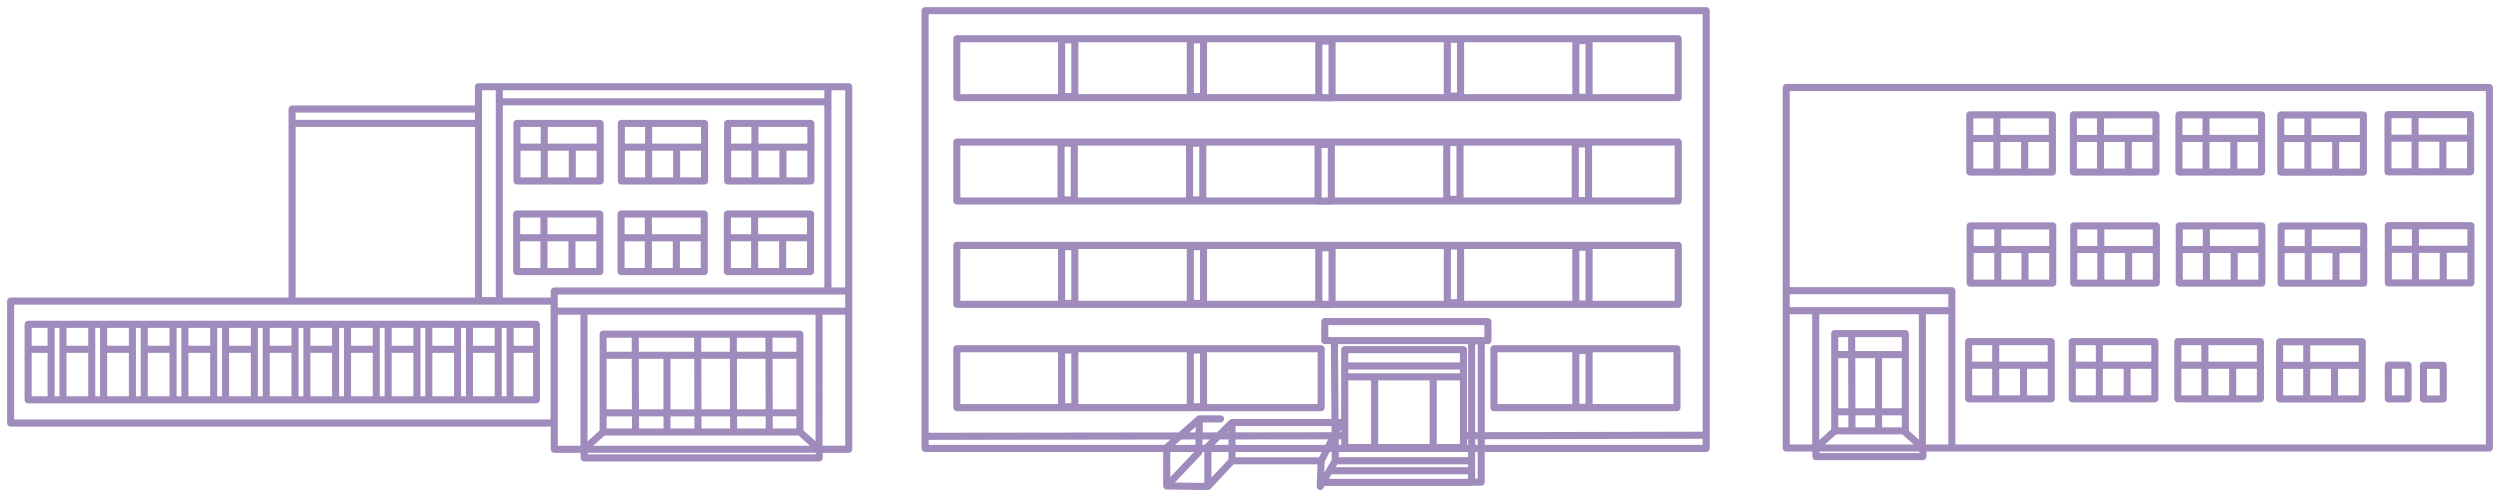
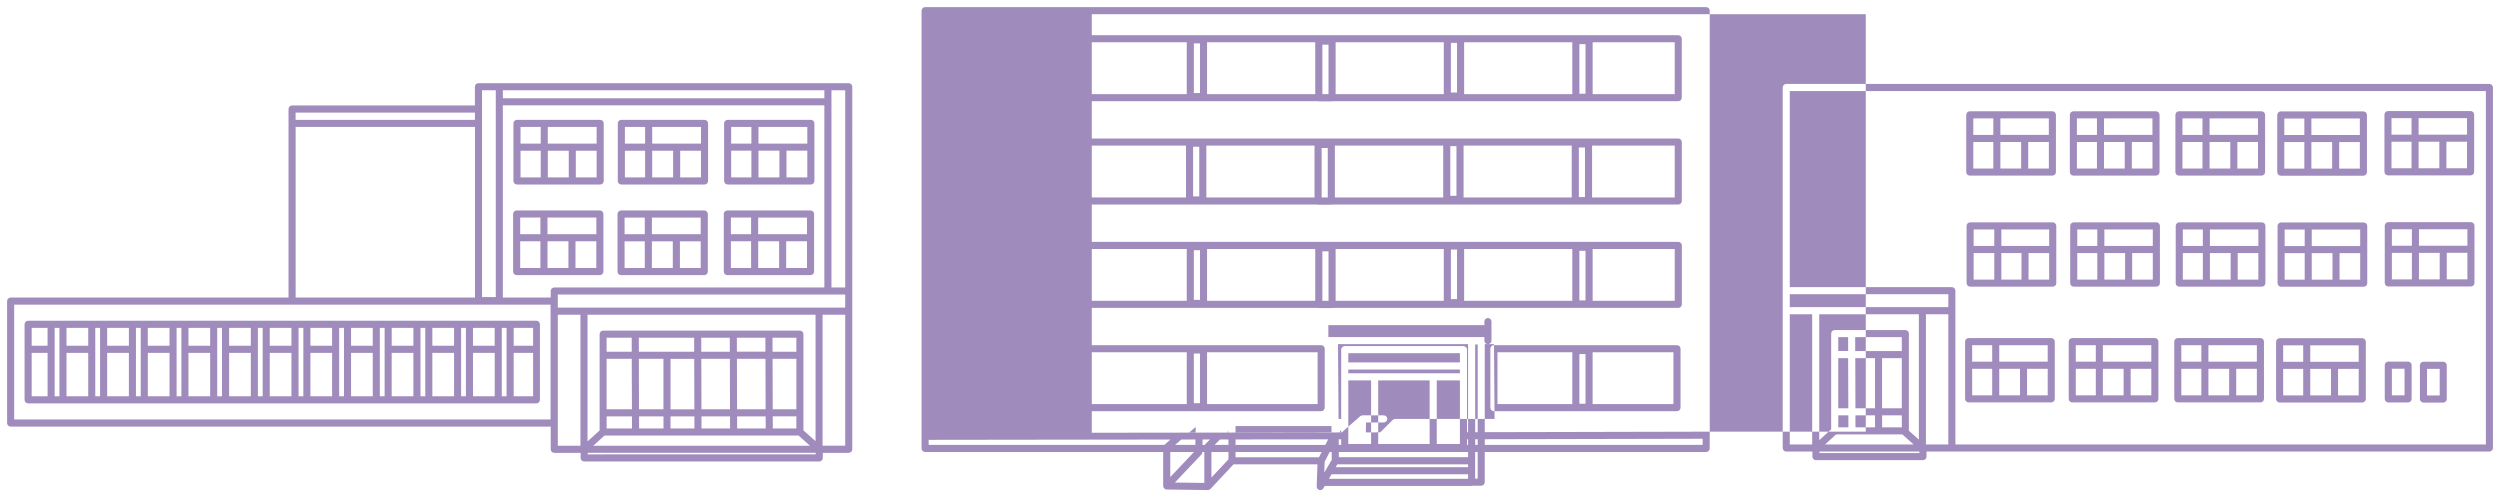
<svg xmlns="http://www.w3.org/2000/svg" viewBox="0 0 704 140" preserveAspectRatio="xMidYMid meet">
-   <path fill="#9f8bbc" d="M472.24 97.2h-51.55c-.55 0-1 .45-1 1v16.59c0 .55.45 1 1 1h51.55c.55 0 1-.45 1-1V98.2c0-.55-.45-1-1-1zm-29.48 16.59h-21.07V99.2h21.07v14.59zm3.72-.1h-1.73V99.71h1.73v13.98zm24.76.1h-22.76V99.2h22.76v14.59zm-201.8 2h102.6c.55 0 1-.45 1-1V98.2c0-.55-.45-1-1-1h-102.6c-.55 0-1 .45-1 1v16.59c0 .56.45 1 1 1zm70.47-16.59h31.13v14.59h-31.13V99.2zm-3.73.36h1.73v13.98h-1.73V99.56zm-32.51-.36h30.52v14.59h-30.52V99.2zm-3.72.36h1.73v13.98h-1.73V99.56zm-29.51-.36h27.5v14.59h-27.5V99.2zm-1-41.6h101.48c.08.02.16.05.25.05h3.73c.09 0 .17-.03.25-.05h97.45c.55 0 1-.45 1-1V40.01c0-.55-.45-1-1-1H269.44c-.55 0-1 .45-1 1V56.6c0 .55.45 1 1 1zm178.89-16.59h23.27V55.6h-23.27V41.01zm-3.73.51h1.73V55.5h-1.73V41.52zm-32.46-.51h30.46V55.6h-30.46V41.01zm-3.73.15h1.73v13.98h-1.73V41.16zm-32.51-.15h30.51V55.6H375.9V41.01zm-3.73.66h1.73V55.6h-1.73V41.67zm-32.46-.66h30.46V55.6h-30.46V41.01zm-3.73 14.28V41.32h1.73V55.3h-1.73v-.01zm-32.46-14.28h30.46V55.6h-30.46V41.01zm-3.73.31h1.73V55.3h-1.73V41.32zm-29.35-.31h27.35V55.6h-27.35V41.01zm-1-12.51h101.68c.08.02.16.05.25.05h3.73c.09 0 .17-.03.25-.05h97.24c.55 0 1-.45 1-1V10.91c0-.55-.45-1-1-1H269.44c-.55 0-1 .45-1 1V27.5c0 .56.45 1 1 1zm179.05-16.59h23.11V26.5h-23.11V11.91zm-3.74.51h1.73V26.4h-1.73V12.42zm-32.45-.51h30.46V26.5H412.3V11.91zm-3.73 14.13V12.07h1.73v13.98h-1.73v-.01zm-32.46-14.13h30.46V26.5h-30.46V11.91zm-3.73.67h1.73V26.5h-1.73V12.58zm-32.47-.67h30.46V26.5h-30.46V11.91zm-3.72.31h1.73V26.2h-1.73V12.22zm-32.52-.31h30.52V26.5h-30.52V11.91zm-3.72.31h1.73V26.2h-1.73V12.22zm-29.51-.31h27.5V26.5h-27.5V11.91zM481.46 3c0-.55-.45-1-1-1H260.51c-.55 0-1 .45-1 1v123.28c0 .55.45 1 1 1h67.04v9.57c0 .12.03.23.07.34.01.03.03.06.05.09.04.07.08.14.14.21.02.03.05.06.07.08.07.06.14.11.22.16.02.01.04.03.07.04.01 0 .01.01.02.01.08.03.17.04.25.05.04 0 .07.02.11.02l11.58.15h.01c.02 0 .04-.01.06-.01.09-.01.18-.02.27-.05.03-.01.06-.02.09-.04.08-.04.16-.09.23-.15.02-.02.04-.03.06-.05.01-.01.01-.01.02-.01l6.49-6.93H371l-.22 6.22c-.01.46.28.87.72.99.09.03.19.04.28.04.35 0 .68-.18.86-.5l.4-.68h41.36c.09 0 .17-.03.25-.05h2.45c.55 0 1-.45 1-1v-8.5h62.35c.55 0 1-.45 1-1v-3.47c.03-.09.06-.17.06-.26s-.03-.17-.05-.25V3zM327.89 125.27l-.01.01h-66.37v-1.42l68.09-.09-1.71 1.5zm1.66 2.01h6.68l-6.68 7.06v-7.06zm7.09-3.52l-.02 1.52h-5.7l1.72-1.51 4-.01zm-1.71-2l1.78-1.56-.03 1.56h-1.75zm4.21 14.23l-8.29-.11 7.47-7.89c.17-.18.27-.42.27-.67v-.04h.55v8.71zm.28-10.92c-.06.06-.1.14-.15.22h-.65v-.01l.02-1.52h2.09l-1.31 1.31zm6.51 4.29l-4.79 5.11v-7.19h4.79v2.08zm0-4.08h-3.89l1.53-1.53h2.36v1.53zm0-3.53h-.36l.36-.36v.36zm25.46 7.08c-.12-.05-.24-.07-.37-.07h-23.09v-1.47h24.26l-.8 1.54zm-23.46-3.54v-1.54l26.08-.03-.8 1.57h-25.28zm0-3.54v-1.77h27.02l.01 1.73-27.03.04zm24.98 11.34l.12-3.07 1.4-2.74h.57l.02 2.2-2.11 3.61zm40.5 1.74h-39.19l.74-1.27h38.45v1.27zm0-3.27h-37.28l.47-.81h36.81v.81zm-1.3-34.1h-33.43c-.55 0-1 .45-1 1V118c-.04-.01-.08-.02-.12-.02h-.62l-.16-21.07h36.63v24.8h-.3V98.46c0-.55-.45-1-1-1zm-32.43 7.66v-1.06h31.43v1.06h-31.43zm31.43 2v17.91h-6.52v-17.91h6.52zm-8.52 0v17.91H388.1v-17.91h14.49zm-16.49 0v17.91h-6.42v-17.91h6.42zm-6.42-5.07v-2.59h31.43v2.59h-31.43zm-2.4 19.66l.4-.77v.77h-.4zm.4 2v1.57h-.69l-.01-1.57h.7zm35.73 5.04h-36.39l-.01-1.47h36.4v1.47zm0-3.47h-.3v-1.58h.3v1.58zm2.7 9.5h-.71v-7.5h.71v7.5zm.01-9.5h-.71v-1.58h.71v1.58zm0-3.58h-.71V97.01h.71v24.69zM418 94.91h-43.94v-3.36H418v3.36zm61.46 30.36h-61.35v-1.58l61.35-.14v1.72zm0-3.71l-61.35.14V96.91h.89c.55 0 1-.45 1-1v-5.36c0-.55-.45-1-1-1h-45.94c-.55 0-1 .45-1 1v5.36c0 .55.45 1 1 1h1.71l.16 21.07h-28c-.28 0-.53.11-.71.29l-3.48 3.48-4.06.01.05-2.8h4.99c.55 0 1-.45 1-1s-.45-1-1-1h-5.97c-.02 0-.03.01-.05.01-.1.01-.2.02-.29.06-.02.01-.04.01-.06.02-.09.04-.18.09-.26.16l-5.19 4.56-70.39.09V4h217.95v117.56zM269.44 86.7h101.68c.08.02.17.05.26.05h3.73c.09 0 .17-.03.26-.05h97.24c.55 0 1-.45 1-1V69.11c0-.55-.45-1-1-1H269.44c-.55 0-1 .45-1 1V85.7c0 .55.45 1 1 1zm179.05-16.59h23.11V84.7h-23.11V70.11zm-3.74.51h1.73V84.6h-1.73V70.62zm-32.45-.51h30.46V84.7H412.3V70.11zm-3.73.15h1.73v13.98h-1.73V70.26zm-32.46-.15h30.46V84.7h-30.46V70.11zm-3.73.66h1.73V84.7h-1.73V70.77zm-32.47-.66h30.46V84.7h-30.46V70.11zm-3.72.35h1.73v13.98h-1.73V70.46zm-32.52-.35h30.52V84.7h-30.52V70.11zm-3.72.35h1.73v13.98h-1.73V70.46zm-29.51-.35h27.5V84.7h-27.5V70.11zm402.02-20.72h23.26c.55 0 1-.45 1-1V32.27c0-.55-.45-1-1-1h-23.26c-.55 0-1 .45-1 1v16.11c0 .56.44 1.01 1 1.01zm22.26-2h-5.81v-7.47h5.81v7.47zm-13.64-14.12h13.64v4.65h-13.64v-4.65zm0 6.65h5.84v7.47h-5.84v-7.47zm-7.63-6.65h5.64v4.65h-5.64v-4.65zm0 6.65h5.64v7.47h-5.64v-7.47zm-118.76 9.53h23.26c.55 0 1-.45 1-1V32.34c0-.55-.45-1-1-1h-23.26c-.55 0-1 .45-1 1v16.11c0 .55.45 1 1 1zm22.27-2h-5.81v-7.47h5.81v7.47zm-13.65-14.11h13.64v4.64h-13.64v-4.64zm0 6.64h5.84v7.47h-5.84v-7.47zm-7.63-6.64h5.64v4.65h-5.64v-4.65zm0 6.64h5.64v7.47h-5.64v-7.47zm22.37 22.63h-23.26c-.55 0-1 .45-1 1v16.11c0 .55.45 1 1 1h23.26c.55 0 1-.45 1-1V63.61c-.01-.55-.45-1-1-1zm-16.46 16.12h-5.81v-7.47h5.81v7.47zm0-9.47h-5.81v-4.65h5.81v4.65zm7.66 9.47h-5.67v-7.47h5.67v7.47zm7.8 0h-5.81v-7.47h5.81v7.47zm0-9.47h-13.47v-4.65h13.47v4.65zm118.76-6.71h-23.26c-.55 0-1 .45-1 1v16.12c0 .55.45 1 1 1h23.26c.55 0 1-.45 1-1V63.55c0-.55-.45-1-1-1zm-16.62 16.12h-5.64V71.2h5.64v7.47zm0-9.47h-5.64v-4.65h5.64v4.65zm7.83 9.47h-5.84V71.2h5.84v7.47zm7.8-.01h-5.81v-7.47h5.81v7.47zm0-9.46h-13.64v-4.65h13.64v4.65zm-29.2-6.56h-23.26c-.55 0-1 .45-1 1v16.11c0 .55.45 1 1 1h23.26c.55 0 1-.45 1-1V63.64c0-.55-.44-1-1-1zM649 78.76h-5.64v-7.47H649v7.47zm0-9.47h-5.64v-4.65H649v4.65zm7.83 9.47h-5.84v-7.47h5.84v7.47zm7.8 0h-5.81v-7.47h5.81v7.47zm0-9.47h-13.64v-4.65h13.64v4.65zm36.38-45.65h-198c-.55 0-1 .45-1 1V126.16c0 .55.45 1 1 1h7.36v1.42c0 .55.45 1 1 1h30.14c.55 0 1-.45 1-1v-1.42h158.5c.55 0 1-.45 1-1V24.64c0-.55-.45-1-1-1zm-190.7 101.52H504V88.49h6.31v36.67zm10.13-24.31l.05 14.11h-2.84v-14.11h2.79zm-2.79-2v-3.91h2.78l.01 3.91h-2.79zm2.85 18.11l.01 3.37h-2.85v-3.37h2.84zm1 5.37h14.21l3.17 2.83h-24.94l3.1-2.83h4.46zm8.5-5.37h5.56v3.37H530v-3.37zm-.01-2v-14.11h5.56v14.11h-5.56zm5.56-16.11h-13.12l-.01-3.91h13.13v3.91zm-13.06 16.11l-.04-14.11h5.56v14.11h-5.52zm5.52 2v3.37h-5.51l-.01-3.37h5.52zm9.53 4.33V93.94c0-.55-.45-1-1-1h-19.88c-.55 0-1 .45-1 1v26.95l-3.36 3.07V88.49h28.05v35.31l-2.81-2.51zm2.97 6.29h-28.15v-.42h28.15v.42zm8.14-2.42h-6.31V88.49h6.31v36.67zm0-38.67H504v-3.64h44.65v3.64zm151.37 38.68H550.64V81.85c0-.55-.45-1-1-1H504V25.64h196.02v99.53zm-58.07-11.82h23.26c.55 0 1-.45 1-1V96.24c0-.55-.45-1-1-1h-23.26c-.55 0-1 .45-1 1v16.11c0 .55.45 1 1 1zm22.26-2h-5.81v-7.47h5.81v7.47zm-13.64-14.11h13.64v4.64h-13.64v-4.64zm0 6.64h5.84v7.47h-5.84v-7.47zm-7.63-6.64h5.64v4.65h-5.64v-4.65zm0 6.64h5.64v7.47h-5.64v-7.47zm-29.67 9.44h23.26c.55 0 1-.45 1-1V96.2c0-.55-.45-1-1-1h-23.26c-.55 0-1 .45-1 1v16.11c0 .56.44 1.01 1 1.01zm22.26-2h-5.81v-7.47h5.81v7.47zM621.89 97.2h13.64v4.65h-13.64V97.2zm0 6.65h5.84v7.47h-5.84v-7.47zm-7.63-6.65h5.64v4.65h-5.64V97.2zm0 6.65h5.64v7.47h-5.64v-7.47zm-59.89 9.47h23.26c.55 0 1-.45 1-1V96.2c0-.55-.45-1-1-1h-23.26c-.55 0-1 .45-1 1v16.11c0 .56.45 1.01 1 1.01zm22.26-2h-5.81v-7.47h5.81v7.47zM562.99 97.2h13.64v4.65h-13.64V97.2zm0 6.65h5.84v7.47h-5.84v-7.47zm-7.63-6.65H561v4.65h-5.64V97.2zm0 6.65H561v7.47h-5.64v-7.47zm58.23-54.4h23.26c.55 0 1-.45 1-1V32.34c0-.55-.45-1-1-1h-23.26c-.55 0-1 .45-1 1v16.11c0 .55.44 1 1 1zm22.26-2h-5.81v-7.47h5.81v7.47zm-13.64-14.11h13.64v4.64h-13.64v-4.64zm0 6.64h5.84v7.47h-5.84v-7.47zm-7.63-6.64h5.64v4.65h-5.64v-4.65zm0 6.64h5.64v7.47h-5.64v-7.47zm22.36 22.63h-23.26c-.55 0-1 .45-1 1v16.11c0 .55.45 1 1 1h23.26c.55 0 1-.45 1-1V63.61c0-.55-.45-1-1-1zm-16.62 16.12h-5.64v-7.47h5.64v7.47zm0-9.47h-5.64v-4.65h5.64v4.65zm7.83 9.47h-5.84v-7.47h5.84v7.47zm7.8 0h-5.81v-7.47h5.81v7.47zm0-9.47h-13.64v-4.65h13.64v4.65zm-28.72-6.65h-23.26c-.55 0-1 .45-1 1v16.11c0 .55.45 1 1 1h23.26c.55 0 1-.45 1-1V63.61c-.01-.55-.45-1-1-1zM590.6 78.73h-5.64v-7.47h5.64v7.47zm0-9.47h-5.64v-4.65h5.64v4.65zm7.83 9.47h-5.84v-7.47h5.84v7.47zm7.8 0h-5.81v-7.47h5.81v7.47zm0-9.47h-13.64v-4.65h13.64v4.65zm81.78 32.61h-5.56c-.55 0-1 .45-1 1v9.5c0 .55.45 1 1 1h5.56c.55 0 1-.45 1-1v-9.5c0-.56-.45-1-1-1zm-.99 9.5h-3.57v-7.5h3.57v7.5zm-103.47 1.95h23.26c.55 0 1-.45 1-1V96.2c0-.55-.45-1-1-1h-23.26c-.55 0-1 .45-1 1v16.11c0 .56.45 1.01 1 1.01zm22.26-2H600v-7.47h5.81v7.47zM592.17 97.2h13.64v4.65h-13.64V97.2zm0 6.65h5.84v7.47h-5.84v-7.47zm-7.63-6.65h5.64v4.65h-5.64V97.2zm0 6.65h5.64v7.47h-5.64v-7.47zm-.67-54.4h23.26c.55 0 1-.45 1-1V32.34c0-.55-.45-1-1-1h-23.26c-.55 0-1 .45-1 1v16.11c0 .55.45 1 1 1zm22.27-2h-5.81v-7.47h5.81v7.47zm-13.65-14.11h13.64v4.64h-13.64v-4.64zm0 6.64h5.84v7.47h-5.84v-7.47zm-7.63-6.64h5.64v4.65h-5.64v-4.65zm0 6.64h5.64v7.47h-5.64v-7.47zm57.41 9.5h23.26c.55 0 1-.45 1-1V32.37c0-.55-.45-1-1-1h-23.26c-.55 0-1 .45-1 1v16.11c0 .55.45 1 1 1zm22.26-2h-5.81v-7.47h5.81v7.47zm-13.64-14.12h13.64v4.65h-13.64v-4.65zm0 6.65h5.84v7.47h-5.84v-7.47zm-7.63-6.64h5.64v4.65h-5.64v-4.65zm0 6.64h5.64v7.47h-5.64v-7.47zm34.85 61.82h-5.56c-.55 0-1 .45-1 1v9.5c0 .55.45 1 1 1h5.56c.55 0 1-.45 1-1v-9.5c0-.55-.45-1-1-1zm-.99 9.5h-3.57v-7.5h3.57v7.5zM169.01 33.75h-23.43c-.55 0-1 .45-1 1v16.21c0 .55.45 1 1 1h23.43c.55 0 1-.45 1-1V34.75c0-.55-.45-1-1-1zm-16.74 16.21h-5.69v-7.52h5.69v7.52zm0-9.52h-5.69v-4.69h5.69v4.69zm7.89 9.52h-5.89v-7.52h5.89v7.52zm7.85 0h-5.86v-7.52h5.86v7.52zm0-9.52h-13.75v-4.69h13.75v4.69zm30.39-6.69h-23.43c-.55 0-1 .45-1 1v16.21c0 .55.45 1 1 1h23.43c.55 0 1-.45 1-1V34.75c0-.55-.45-1-1-1zm-16.74 16.21h-5.69v-7.52h5.69v7.52zm0-9.52h-5.69v-4.69h5.69v4.69zm7.89 9.52h-5.89v-7.52h5.89v7.52zm7.85 0h-5.86v-7.52h5.86v7.52zm.01-9.52h-13.75v-4.69h13.75v4.69zm30.84 18.83h-23.43c-.55 0-1 .45-1 1v16.21c0 .55.45 1 1 1h23.43c.55 0 1-.45 1-1V60.27c0-.56-.45-1-1-1zm-16.74 16.2h-5.69v-7.52h5.69v7.52zm0-9.52h-5.69v-4.68h5.69v4.68zm7.89 9.52h-5.89v-7.52h5.89v7.52zm7.85 0h-5.86v-7.52h5.86v7.52zm0-9.52H213.5v-4.68h13.75v4.68zm1.09-32.2h-23.43c-.55 0-1 .45-1 1v16.21c0 .55.45 1 1 1h23.43c.55 0 1-.45 1-1V34.75c-.01-.55-.45-1-1-1zm-16.75 16.21h-5.69v-7.52h5.69v7.52zm0-9.52h-5.69v-4.69h5.69v4.69zm7.89 9.52h-5.89v-7.52h5.89v7.52zm7.86 0h-5.86v-7.52h5.86v7.52zm0-9.52h-13.75v-4.69h13.75v4.69zM239 23.42H134.73c-.55 0-1 .45-1 1v5.28H82.25c-.55 0-1 .45-1 1v53.09H3c-.55 0-1 .45-1 1v34.34c0 .55.45 1 1 1h152.08v6.39c0 .55.45 1 1 1h7.42v1.43c0 .55.45 1 1 1h66.2c.55 0 1-.45 1-1v-1.43h7.3c.55 0 1-.45 1-1V24.42c0-.55-.45-1-1-1zm-97.4 2h90.54v2.25H141.6v-2.25zm-5.86 0h3.87v58.23h-3.87V25.42zm-52.5 6.28h50.5v2.05h-50.5V31.7zm50.51 4.05v48.04h-50.5V35.75h50.5zm21.29 82.37H3.99V85.79h151.05v32.33zm.04-36.17v1.84H141.6V29.67h90.54v51.28h-76.06c-.55 0-1 .45-1 1zm8.37 43.56h-6.37V88.62h6.37v36.89zm14.45-24.47l.05 14.21h-7.13v-14.21h7.08zm-7.08-2V95.1h7.07l.01 3.94h-7.08zm7.14 18.21l.01 3.4h-7.14v-3.4h7.13zm1.02 5.4h45.89l3.21 2.86h-61l3.14-2.86h8.76zm9.84-7.39v-14.21h6.67l.04 14.21h-6.71zm6.72 1.99l.01 3.4h-6.73v-3.4h6.72zM179.9 99.04l-.01-3.94h15.58l.01 3.94H179.9zm6.94 18.21v3.4h-6.87l-.01-3.4h6.88zm-6.9-2l-.04-14.21h6.93v14.21h-6.89zm17.59 0l-.04-14.21h8.04l.04 14.21h-8.04zm8.05 2l.01 3.4h-8.04l-.01-3.4h8.04zm-8.1-18.21l-.01-3.94h8.04l.01 3.94h-8.04zm10.08 16.21l-.04-14.21h8.04l.04 14.21h-8.04zm8.05 2l.01 3.4h-8.04l-.01-3.4h8.04zm-8.1-18.21l-.01-3.94h8.04l.01 3.94h-8.04zm16.74 16.21h-6.65l-.04-14.21h6.7v14.21h-.01zm.01 2v3.4h-6.64l-.01-3.4h6.65zm-.01-18.2h-6.7l-.01-3.94h6.72v3.94h-.01zm2 22.15V94.1c0-.55-.45-1-1-1H169.85c-.55 0-1 .45-1 1v27.11l-3.4 3.1V88.62h64.21v35.61h-.01l-3.4-3.03zm-60.75 6.75v-.43h64.21v.43H165.5zm72.51-2.44h-6.37V88.62h6.37v36.89zm0-38.89h-80.93v-3.67h80.93v3.67zm0-5.67h-3.87V25.42h3.87v55.53zm-69.09-21.68h-23.43c-.55 0-1 .45-1 1v16.21c0 .55.45 1 1 1h23.43c.55 0 1-.45 1-1V60.27c0-.56-.45-1-1-1zm-16.74 16.2h-5.69v-7.52h5.69v7.52zm0-9.52h-5.69v-4.68h5.69v4.68zm7.89 9.52h-5.89v-7.52h5.89v7.52zm7.85 0h-5.86v-7.52h5.86v7.52zm.01-9.52h-13.75v-4.68h13.75v4.68zM7.92 113.59H151.04c.55 0 1-.45 1-1V91.32c0-.55-.45-1-1-1H7.92c-.55 0-1 .45-1 1v21.27c0 .55.45 1 1 1zm136.73-21.27h5.47v5.04h-5.47v-5.04zm0 7.04h5.47v12.23h-5.47V99.36zm-3.35-7.04h1.35v19.27h-1.35V92.32zm-1.99 19.27h-6.11V99.36h6.11v12.23zm-6.12-19.27h6.11v5.04h-6.11v-5.04zm-3.34 0h1.35v19.27h-1.35V92.32zm-8.1 0h6.11v5.04h-6.11v-5.04zm0 7.04h6.11v12.23h-6.11V99.36zm-3.34-7.04h1.35v19.27h-1.35V92.32zm-8.11 0h6.11v5.04h-5.96c-.05 0-.1.02-.15.03v-5.07zm0 7.01c.05.01.09.03.15.03h5.96v12.23h-6.11V99.33zm-3.34-7.01h1.35v19.27h-1.35V92.32zm-8.1 0h6.11v5.04h-6.11v-5.04zm0 7.04h6.11v12.23h-6.11V99.36zm-3.35-7.04h1.35v19.27h-1.35V92.32zm-8.1 0h6.11v5.04h-6.11v-5.04zm0 7.04h6.11v12.23h-6.11V99.36zm-3.34-7.04h1.35v19.27h-1.35V92.32zm-8.11 0h6.11v5.04h-6.11v-5.04zm0 7.04h6.11v12.23h-6.11V99.36zm-3.34-7.04h1.35v19.27h-1.35V92.32zm-8.1 0h6.11v5.04h-6.11v-5.04zm0 7.04h6.11v12.23h-6.11V99.36zm-3.35-7.04h1.35v19.27h-1.35V92.32zm-8.1 0h6.11v5.04h-6.11v-5.04zm0 7.04h6.11v12.23h-6.11V99.36zm-3.34-7.04h1.35v19.27h-1.35V92.32zm-1.99 19.27h-6.11V99.36h6.11v12.23zm-6.12-19.27h6.11v5.04h-6.11v-5.04zm-3.34 0h1.35v19.27h-1.35V92.32zm-8.1 0h6.11v5.04h-6.11v-5.04zm0 7.04h6.11v12.23h-6.11V99.36zm-3.35-7.04h1.35v19.27h-1.35V92.32zm-8.1 0h6.11v5.04h-6.11v-5.04zm0 7.04h6.11v12.23h-6.11V99.36zm-3.34-7.04h1.35v19.27h-1.35V92.32zm-6.47 0h4.47v5.04H8.92v-5.04zm0 7.04h4.48v12.23H8.92V99.36zm189.4-40.09h-23.43c-.55 0-1 .45-1 1v16.21c0 .55.45 1 1 1h23.43c.55 0 1-.45 1-1V60.27c-.01-.56-.45-1-1-1zm-16.75 16.2h-5.69v-7.52h5.69v7.52zm0-9.52h-5.69v-4.68h5.69v4.68zm7.89 9.52h-5.89v-7.52h5.89v7.52zm7.86 0h-5.86v-7.52h5.86v7.52zm0-9.52h-13.75v-4.68h13.75v4.68z" />
+   <path fill="#9f8bbc" d="M472.24 97.2h-51.55c-.55 0-1 .45-1 1v16.59c0 .55.45 1 1 1h51.55c.55 0 1-.45 1-1V98.2c0-.55-.45-1-1-1zm-29.48 16.59h-21.07V99.2h21.07v14.59zm3.72-.1h-1.73V99.71h1.73v13.98zm24.76.1h-22.76V99.2h22.76v14.59zm-201.8 2h102.6c.55 0 1-.45 1-1V98.2c0-.55-.45-1-1-1h-102.6c-.55 0-1 .45-1 1v16.59c0 .56.45 1 1 1zm70.47-16.59h31.13v14.59h-31.13V99.2zm-3.73.36h1.73v13.98h-1.73V99.56zm-32.51-.36h30.52v14.59h-30.52V99.2zm-3.72.36h1.73v13.98h-1.73V99.56zm-29.51-.36h27.5v14.59h-27.5V99.2zm-1-41.6h101.48c.08.02.16.05.25.05h3.73c.09 0 .17-.03.25-.05h97.45c.55 0 1-.45 1-1V40.01c0-.55-.45-1-1-1H269.44c-.55 0-1 .45-1 1V56.6c0 .55.45 1 1 1zm178.89-16.59h23.27V55.6h-23.27V41.01zm-3.73.51h1.73V55.5h-1.73V41.52zm-32.46-.51h30.46V55.6h-30.46V41.01zm-3.73.15h1.73v13.98h-1.73V41.16zm-32.51-.15h30.51V55.6H375.9V41.01zm-3.73.66h1.73V55.6h-1.73V41.67zm-32.46-.66h30.46V55.6h-30.46V41.01zm-3.73 14.28V41.32h1.73V55.3h-1.73v-.01zm-32.46-14.28h30.46V55.6h-30.46V41.01zm-3.73.31h1.73V55.3h-1.73V41.32zm-29.35-.31h27.35V55.6h-27.35V41.01zm-1-12.51h101.68c.08.02.16.05.25.05h3.73c.09 0 .17-.03.25-.05h97.24c.55 0 1-.45 1-1V10.91c0-.55-.45-1-1-1H269.44c-.55 0-1 .45-1 1V27.5c0 .56.45 1 1 1zm179.05-16.59h23.11V26.5h-23.11V11.91zm-3.74.51h1.73V26.4h-1.73V12.42zm-32.45-.51h30.46V26.5H412.3V11.91zm-3.73 14.13V12.07h1.73v13.98h-1.73v-.01zm-32.46-14.13h30.46V26.5h-30.46V11.91zm-3.73.67h1.73V26.5h-1.73V12.58zm-32.47-.67h30.46V26.5h-30.46V11.91zm-3.72.31h1.73V26.2h-1.73V12.22zm-32.52-.31h30.52V26.5h-30.52V11.91zm-3.72.31h1.73V26.2h-1.73V12.22zm-29.51-.31h27.5V26.5h-27.5V11.91zM481.46 3c0-.55-.45-1-1-1H260.51c-.55 0-1 .45-1 1v123.28c0 .55.45 1 1 1h67.04v9.57c0 .12.03.23.07.34.01.03.03.06.05.09.04.07.08.14.14.21.02.03.05.06.07.08.07.06.14.11.22.16.02.01.04.03.07.04.01 0 .01.01.02.01.08.03.17.04.25.05.04 0 .07.02.11.02l11.58.15h.01c.02 0 .04-.01.06-.01.09-.01.18-.02.27-.05.03-.01.06-.02.09-.04.08-.04.16-.09.23-.15.02-.02.04-.03.06-.05.01-.01.01-.01.02-.01l6.49-6.93H371l-.22 6.22c-.01.46.28.87.72.99.09.03.19.04.28.04.35 0 .68-.18.86-.5l.4-.68h41.36c.09 0 .17-.03.25-.05h2.45c.55 0 1-.45 1-1v-8.5h62.35c.55 0 1-.45 1-1v-3.47c.03-.09.06-.17.06-.26s-.03-.17-.05-.25V3zM327.89 125.27l-.01.01h-66.37v-1.42l68.09-.09-1.71 1.5zm1.66 2.01h6.68l-6.68 7.06v-7.06zm7.09-3.52l-.02 1.52h-5.7l1.72-1.51 4-.01zm-1.71-2l1.78-1.56-.03 1.56h-1.75zm4.21 14.23l-8.29-.11 7.47-7.89c.17-.18.27-.42.27-.67v-.04h.55v8.71zm.28-10.92c-.06.06-.1.14-.15.22h-.65v-.01l.02-1.52h2.09l-1.31 1.31zm6.51 4.29l-4.79 5.11v-7.19h4.79v2.08zm0-4.08h-3.89l1.53-1.53h2.36v1.53zm0-3.53h-.36l.36-.36v.36zm25.46 7.08c-.12-.05-.24-.07-.37-.07h-23.09v-1.47h24.26l-.8 1.54zm-23.46-3.54v-1.54l26.08-.03-.8 1.57h-25.28zm0-3.54v-1.77h27.02l.01 1.73-27.03.04zm24.98 11.34l.12-3.07 1.4-2.74h.57l.02 2.2-2.11 3.61zm40.5 1.74h-39.19l.74-1.27h38.45v1.27zm0-3.27h-37.28l.47-.81h36.81v.81zm-1.3-34.1h-33.43c-.55 0-1 .45-1 1V118c-.04-.01-.08-.02-.12-.02h-.62l-.16-21.07h36.63v24.8h-.3V98.46c0-.55-.45-1-1-1zm-32.43 7.66v-1.06h31.43v1.06h-31.43zm31.43 2v17.91h-6.52v-17.91h6.52zm-8.52 0v17.91H388.1v-17.91h14.49zm-16.49 0v17.91h-6.42v-17.91h6.42zm-6.42-5.07v-2.59h31.43v2.59h-31.43zm-2.4 19.66l.4-.77v.77h-.4zm.4 2v1.57h-.69l-.01-1.57h.7zm35.73 5.04h-36.39l-.01-1.47h36.4v1.47zm0-3.47h-.3v-1.58h.3v1.58zm2.7 9.5h-.71v-7.5h.71v7.5zm.01-9.5h-.71v-1.58h.71v1.58zm0-3.58h-.71V97.01h.71v24.69zM418 94.91h-43.94v-3.36H418v3.36zm61.46 30.36h-61.35v-1.58l61.35-.14v1.72zm0-3.71l-61.35.14V96.91h.89c.55 0 1-.45 1-1v-5.36c0-.55-.45-1-1-1c-.55 0-1 .45-1 1v5.36c0 .55.45 1 1 1h1.71l.16 21.07h-28c-.28 0-.53.11-.71.29l-3.48 3.48-4.06.01.05-2.8h4.99c.55 0 1-.45 1-1s-.45-1-1-1h-5.97c-.02 0-.03.01-.05.01-.1.01-.2.02-.29.06-.02.01-.04.01-.06.02-.09.04-.18.09-.26.16l-5.19 4.56-70.39.09V4h217.95v117.56zM269.44 86.7h101.68c.08.02.17.05.26.05h3.73c.09 0 .17-.03.26-.05h97.24c.55 0 1-.45 1-1V69.11c0-.55-.45-1-1-1H269.44c-.55 0-1 .45-1 1V85.7c0 .55.45 1 1 1zm179.05-16.59h23.11V84.7h-23.11V70.11zm-3.74.51h1.73V84.6h-1.73V70.62zm-32.45-.51h30.46V84.7H412.3V70.11zm-3.73.15h1.73v13.98h-1.73V70.26zm-32.46-.15h30.46V84.7h-30.46V70.11zm-3.73.66h1.73V84.7h-1.73V70.77zm-32.47-.66h30.46V84.7h-30.46V70.11zm-3.72.35h1.73v13.98h-1.73V70.46zm-32.52-.35h30.52V84.7h-30.52V70.11zm-3.72.35h1.73v13.98h-1.73V70.46zm-29.51-.35h27.5V84.7h-27.5V70.11zm402.02-20.72h23.26c.55 0 1-.45 1-1V32.27c0-.55-.45-1-1-1h-23.26c-.55 0-1 .45-1 1v16.11c0 .56.44 1.01 1 1.01zm22.26-2h-5.81v-7.47h5.81v7.47zm-13.64-14.12h13.64v4.65h-13.64v-4.65zm0 6.65h5.84v7.47h-5.84v-7.47zm-7.63-6.65h5.64v4.65h-5.64v-4.65zm0 6.65h5.64v7.47h-5.64v-7.47zm-118.76 9.53h23.26c.55 0 1-.45 1-1V32.34c0-.55-.45-1-1-1h-23.26c-.55 0-1 .45-1 1v16.11c0 .55.45 1 1 1zm22.27-2h-5.81v-7.47h5.81v7.47zm-13.65-14.11h13.64v4.64h-13.64v-4.64zm0 6.64h5.84v7.47h-5.84v-7.47zm-7.63-6.64h5.64v4.65h-5.64v-4.65zm0 6.64h5.64v7.47h-5.64v-7.47zm22.37 22.63h-23.26c-.55 0-1 .45-1 1v16.11c0 .55.45 1 1 1h23.26c.55 0 1-.45 1-1V63.61c-.01-.55-.45-1-1-1zm-16.46 16.12h-5.81v-7.47h5.81v7.47zm0-9.47h-5.81v-4.65h5.81v4.65zm7.66 9.47h-5.67v-7.47h5.67v7.47zm7.8 0h-5.81v-7.47h5.81v7.47zm0-9.47h-13.47v-4.65h13.47v4.65zm118.76-6.71h-23.26c-.55 0-1 .45-1 1v16.12c0 .55.45 1 1 1h23.26c.55 0 1-.45 1-1V63.55c0-.55-.45-1-1-1zm-16.62 16.12h-5.64V71.2h5.64v7.47zm0-9.47h-5.64v-4.65h5.64v4.65zm7.83 9.47h-5.84V71.2h5.84v7.47zm7.8-.01h-5.81v-7.47h5.81v7.47zm0-9.46h-13.64v-4.65h13.64v4.65zm-29.2-6.56h-23.26c-.55 0-1 .45-1 1v16.11c0 .55.45 1 1 1h23.26c.55 0 1-.45 1-1V63.64c0-.55-.44-1-1-1zM649 78.76h-5.64v-7.47H649v7.47zm0-9.47h-5.64v-4.65H649v4.65zm7.83 9.47h-5.84v-7.47h5.84v7.47zm7.8 0h-5.81v-7.47h5.81v7.47zm0-9.47h-13.64v-4.65h13.64v4.65zm36.38-45.65h-198c-.55 0-1 .45-1 1V126.16c0 .55.45 1 1 1h7.36v1.42c0 .55.45 1 1 1h30.14c.55 0 1-.45 1-1v-1.42h158.5c.55 0 1-.45 1-1V24.64c0-.55-.45-1-1-1zm-190.7 101.52H504V88.49h6.31v36.67zm10.13-24.31l.05 14.11h-2.84v-14.11h2.79zm-2.79-2v-3.91h2.78l.01 3.91h-2.79zm2.85 18.11l.01 3.37h-2.85v-3.37h2.84zm1 5.37h14.21l3.17 2.83h-24.94l3.1-2.83h4.46zm8.5-5.37h5.56v3.37H530v-3.37zm-.01-2v-14.11h5.56v14.11h-5.56zm5.56-16.11h-13.12l-.01-3.91h13.13v3.91zm-13.06 16.11l-.04-14.11h5.56v14.11h-5.52zm5.52 2v3.37h-5.51l-.01-3.37h5.52zm9.53 4.33V93.94c0-.55-.45-1-1-1h-19.88c-.55 0-1 .45-1 1v26.95l-3.36 3.07V88.49h28.05v35.31l-2.81-2.51zm2.97 6.29h-28.15v-.42h28.15v.42zm8.14-2.42h-6.31V88.49h6.31v36.67zm0-38.67H504v-3.64h44.65v3.64zm151.37 38.68H550.64V81.85c0-.55-.45-1-1-1H504V25.64h196.02v99.53zm-58.07-11.82h23.26c.55 0 1-.45 1-1V96.24c0-.55-.45-1-1-1h-23.26c-.55 0-1 .45-1 1v16.11c0 .55.45 1 1 1zm22.26-2h-5.81v-7.47h5.81v7.47zm-13.64-14.11h13.64v4.64h-13.64v-4.64zm0 6.64h5.84v7.47h-5.84v-7.47zm-7.63-6.64h5.64v4.65h-5.64v-4.65zm0 6.64h5.64v7.47h-5.64v-7.47zm-29.67 9.44h23.26c.55 0 1-.45 1-1V96.2c0-.55-.45-1-1-1h-23.26c-.55 0-1 .45-1 1v16.11c0 .56.44 1.01 1 1.01zm22.26-2h-5.81v-7.47h5.81v7.47zM621.89 97.2h13.64v4.65h-13.64V97.2zm0 6.65h5.84v7.47h-5.84v-7.47zm-7.63-6.65h5.64v4.65h-5.64V97.2zm0 6.65h5.64v7.47h-5.64v-7.47zm-59.89 9.47h23.26c.55 0 1-.45 1-1V96.2c0-.55-.45-1-1-1h-23.26c-.55 0-1 .45-1 1v16.11c0 .56.45 1.01 1 1.01zm22.26-2h-5.81v-7.47h5.81v7.47zM562.99 97.2h13.64v4.65h-13.64V97.2zm0 6.65h5.84v7.47h-5.84v-7.47zm-7.63-6.65H561v4.65h-5.64V97.2zm0 6.65H561v7.47h-5.64v-7.47zm58.23-54.4h23.26c.55 0 1-.45 1-1V32.34c0-.55-.45-1-1-1h-23.26c-.55 0-1 .45-1 1v16.11c0 .55.44 1 1 1zm22.26-2h-5.81v-7.47h5.81v7.47zm-13.64-14.11h13.64v4.64h-13.64v-4.64zm0 6.64h5.84v7.47h-5.84v-7.47zm-7.63-6.64h5.64v4.65h-5.64v-4.65zm0 6.64h5.64v7.47h-5.64v-7.47zm22.36 22.63h-23.26c-.55 0-1 .45-1 1v16.11c0 .55.45 1 1 1h23.26c.55 0 1-.45 1-1V63.61c0-.55-.45-1-1-1zm-16.62 16.12h-5.64v-7.47h5.64v7.47zm0-9.47h-5.64v-4.65h5.64v4.65zm7.83 9.47h-5.84v-7.47h5.84v7.47zm7.8 0h-5.81v-7.47h5.81v7.47zm0-9.47h-13.64v-4.65h13.64v4.65zm-28.72-6.65h-23.26c-.55 0-1 .45-1 1v16.11c0 .55.45 1 1 1h23.26c.55 0 1-.45 1-1V63.61c-.01-.55-.45-1-1-1zM590.6 78.73h-5.64v-7.47h5.64v7.47zm0-9.47h-5.64v-4.65h5.64v4.65zm7.83 9.47h-5.84v-7.47h5.84v7.47zm7.8 0h-5.81v-7.47h5.81v7.47zm0-9.47h-13.64v-4.65h13.64v4.65zm81.78 32.61h-5.56c-.55 0-1 .45-1 1v9.5c0 .55.45 1 1 1h5.56c.55 0 1-.45 1-1v-9.5c0-.56-.45-1-1-1zm-.99 9.5h-3.57v-7.5h3.57v7.5zm-103.47 1.95h23.26c.55 0 1-.45 1-1V96.2c0-.55-.45-1-1-1h-23.26c-.55 0-1 .45-1 1v16.11c0 .56.45 1.01 1 1.01zm22.26-2H600v-7.47h5.81v7.47zM592.17 97.2h13.64v4.65h-13.64V97.2zm0 6.65h5.84v7.47h-5.84v-7.47zm-7.63-6.65h5.64v4.65h-5.64V97.2zm0 6.65h5.64v7.47h-5.64v-7.47zm-.67-54.4h23.26c.55 0 1-.45 1-1V32.34c0-.55-.45-1-1-1h-23.26c-.55 0-1 .45-1 1v16.11c0 .55.45 1 1 1zm22.27-2h-5.81v-7.47h5.81v7.47zm-13.65-14.11h13.64v4.64h-13.64v-4.64zm0 6.64h5.84v7.47h-5.84v-7.47zm-7.63-6.64h5.64v4.65h-5.64v-4.65zm0 6.64h5.64v7.47h-5.64v-7.47zm57.41 9.5h23.26c.55 0 1-.45 1-1V32.37c0-.55-.45-1-1-1h-23.26c-.55 0-1 .45-1 1v16.11c0 .55.45 1 1 1zm22.26-2h-5.81v-7.47h5.81v7.47zm-13.64-14.12h13.64v4.65h-13.64v-4.65zm0 6.65h5.84v7.47h-5.84v-7.47zm-7.63-6.64h5.64v4.65h-5.64v-4.65zm0 6.64h5.64v7.47h-5.64v-7.47zm34.85 61.82h-5.56c-.55 0-1 .45-1 1v9.5c0 .55.45 1 1 1h5.56c.55 0 1-.45 1-1v-9.5c0-.55-.45-1-1-1zm-.99 9.5h-3.57v-7.5h3.57v7.5zM169.01 33.75h-23.43c-.55 0-1 .45-1 1v16.21c0 .55.45 1 1 1h23.43c.55 0 1-.45 1-1V34.75c0-.55-.45-1-1-1zm-16.74 16.21h-5.69v-7.52h5.69v7.52zm0-9.52h-5.69v-4.69h5.69v4.69zm7.89 9.52h-5.89v-7.52h5.89v7.52zm7.85 0h-5.86v-7.52h5.86v7.52zm0-9.52h-13.75v-4.69h13.75v4.69zm30.39-6.69h-23.43c-.55 0-1 .45-1 1v16.21c0 .55.45 1 1 1h23.43c.55 0 1-.45 1-1V34.75c0-.55-.45-1-1-1zm-16.74 16.21h-5.69v-7.52h5.69v7.52zm0-9.52h-5.69v-4.69h5.69v4.69zm7.89 9.52h-5.89v-7.52h5.89v7.52zm7.85 0h-5.86v-7.52h5.86v7.52zm.01-9.52h-13.75v-4.69h13.75v4.69zm30.84 18.83h-23.43c-.55 0-1 .45-1 1v16.21c0 .55.45 1 1 1h23.43c.55 0 1-.45 1-1V60.27c0-.56-.45-1-1-1zm-16.74 16.2h-5.69v-7.52h5.69v7.52zm0-9.52h-5.69v-4.68h5.69v4.68zm7.89 9.52h-5.89v-7.52h5.89v7.52zm7.85 0h-5.86v-7.52h5.86v7.52zm0-9.52H213.5v-4.68h13.75v4.68zm1.09-32.2h-23.43c-.55 0-1 .45-1 1v16.21c0 .55.45 1 1 1h23.43c.55 0 1-.45 1-1V34.75c-.01-.55-.45-1-1-1zm-16.75 16.21h-5.69v-7.52h5.69v7.52zm0-9.52h-5.69v-4.69h5.69v4.69zm7.89 9.52h-5.89v-7.52h5.89v7.52zm7.86 0h-5.86v-7.52h5.86v7.52zm0-9.52h-13.75v-4.69h13.75v4.69zM239 23.42H134.73c-.55 0-1 .45-1 1v5.28H82.25c-.55 0-1 .45-1 1v53.09H3c-.55 0-1 .45-1 1v34.34c0 .55.45 1 1 1h152.08v6.39c0 .55.45 1 1 1h7.42v1.43c0 .55.45 1 1 1h66.2c.55 0 1-.45 1-1v-1.43h7.3c.55 0 1-.45 1-1V24.42c0-.55-.45-1-1-1zm-97.4 2h90.54v2.25H141.6v-2.25zm-5.86 0h3.87v58.23h-3.87V25.42zm-52.5 6.28h50.5v2.05h-50.5V31.7zm50.51 4.05v48.04h-50.5V35.75h50.5zm21.29 82.37H3.99V85.79h151.05v32.33zm.04-36.17v1.84H141.6V29.67h90.54v51.28h-76.06c-.55 0-1 .45-1 1zm8.37 43.56h-6.37V88.62h6.37v36.89zm14.45-24.47l.05 14.21h-7.13v-14.21h7.08zm-7.08-2V95.1h7.07l.01 3.94h-7.08zm7.14 18.21l.01 3.4h-7.14v-3.4h7.13zm1.02 5.4h45.89l3.21 2.86h-61l3.14-2.86h8.76zm9.84-7.39v-14.21h6.67l.04 14.21h-6.71zm6.72 1.99l.01 3.4h-6.73v-3.4h6.72zM179.9 99.04l-.01-3.94h15.58l.01 3.94H179.9zm6.94 18.21v3.4h-6.87l-.01-3.4h6.88zm-6.9-2l-.04-14.21h6.93v14.21h-6.89zm17.59 0l-.04-14.21h8.04l.04 14.21h-8.04zm8.05 2l.01 3.4h-8.04l-.01-3.4h8.04zm-8.1-18.21l-.01-3.94h8.04l.01 3.94h-8.04zm10.08 16.21l-.04-14.21h8.04l.04 14.21h-8.04zm8.05 2l.01 3.4h-8.04l-.01-3.4h8.04zm-8.1-18.21l-.01-3.94h8.04l.01 3.94h-8.04zm16.74 16.21h-6.65l-.04-14.21h6.7v14.21h-.01zm.01 2v3.4h-6.64l-.01-3.4h6.65zm-.01-18.2h-6.7l-.01-3.94h6.72v3.94h-.01zm2 22.15V94.1c0-.55-.45-1-1-1H169.85c-.55 0-1 .45-1 1v27.11l-3.4 3.1V88.62h64.21v35.61h-.01l-3.4-3.03zm-60.75 6.75v-.43h64.21v.43H165.5zm72.51-2.44h-6.37V88.62h6.37v36.89zm0-38.89h-80.93v-3.67h80.93v3.67zm0-5.67h-3.87V25.42h3.87v55.53zm-69.09-21.68h-23.43c-.55 0-1 .45-1 1v16.21c0 .55.45 1 1 1h23.43c.55 0 1-.45 1-1V60.27c0-.56-.45-1-1-1zm-16.74 16.2h-5.69v-7.52h5.69v7.52zm0-9.52h-5.69v-4.68h5.69v4.68zm7.89 9.52h-5.89v-7.52h5.89v7.52zm7.85 0h-5.86v-7.52h5.86v7.52zm.01-9.52h-13.75v-4.68h13.75v4.68zM7.92 113.59H151.04c.55 0 1-.45 1-1V91.32c0-.55-.45-1-1-1H7.92c-.55 0-1 .45-1 1v21.27c0 .55.45 1 1 1zm136.73-21.27h5.47v5.04h-5.47v-5.04zm0 7.04h5.47v12.23h-5.47V99.36zm-3.35-7.04h1.35v19.27h-1.35V92.32zm-1.99 19.27h-6.11V99.36h6.11v12.23zm-6.12-19.27h6.11v5.04h-6.11v-5.04zm-3.34 0h1.35v19.27h-1.35V92.32zm-8.1 0h6.11v5.04h-6.11v-5.04zm0 7.04h6.11v12.23h-6.11V99.36zm-3.34-7.04h1.35v19.27h-1.35V92.32zm-8.11 0h6.11v5.04h-5.96c-.05 0-.1.02-.15.03v-5.07zm0 7.01c.05.01.09.03.15.03h5.96v12.23h-6.11V99.33zm-3.34-7.01h1.35v19.27h-1.35V92.32zm-8.1 0h6.11v5.04h-6.11v-5.04zm0 7.04h6.11v12.23h-6.11V99.36zm-3.35-7.04h1.35v19.27h-1.35V92.32zm-8.1 0h6.11v5.04h-6.11v-5.04zm0 7.04h6.11v12.23h-6.11V99.36zm-3.34-7.04h1.35v19.27h-1.35V92.32zm-8.11 0h6.11v5.04h-6.11v-5.04zm0 7.04h6.11v12.23h-6.11V99.36zm-3.34-7.04h1.35v19.27h-1.35V92.32zm-8.1 0h6.11v5.04h-6.11v-5.04zm0 7.04h6.11v12.23h-6.11V99.36zm-3.35-7.04h1.35v19.27h-1.35V92.32zm-8.1 0h6.11v5.04h-6.11v-5.04zm0 7.04h6.11v12.23h-6.11V99.36zm-3.34-7.04h1.35v19.27h-1.35V92.32zm-1.99 19.27h-6.11V99.36h6.11v12.23zm-6.12-19.27h6.11v5.04h-6.11v-5.04zm-3.34 0h1.35v19.27h-1.35V92.32zm-8.1 0h6.11v5.04h-6.11v-5.04zm0 7.04h6.11v12.23h-6.11V99.36zm-3.35-7.04h1.35v19.27h-1.35V92.32zm-8.1 0h6.11v5.04h-6.11v-5.04zm0 7.04h6.11v12.23h-6.11V99.36zm-3.34-7.04h1.35v19.27h-1.35V92.32zm-6.47 0h4.47v5.04H8.92v-5.04zm0 7.04h4.48v12.23H8.92V99.36zm189.4-40.09h-23.43c-.55 0-1 .45-1 1v16.21c0 .55.45 1 1 1h23.43c.55 0 1-.45 1-1V60.27c-.01-.56-.45-1-1-1zm-16.75 16.2h-5.69v-7.52h5.69v7.52zm0-9.52h-5.69v-4.68h5.69v4.68zm7.89 9.52h-5.89v-7.52h5.89v7.52zm7.86 0h-5.86v-7.52h5.86v7.52zm0-9.52h-13.75v-4.68h13.75v4.68z" />
</svg>